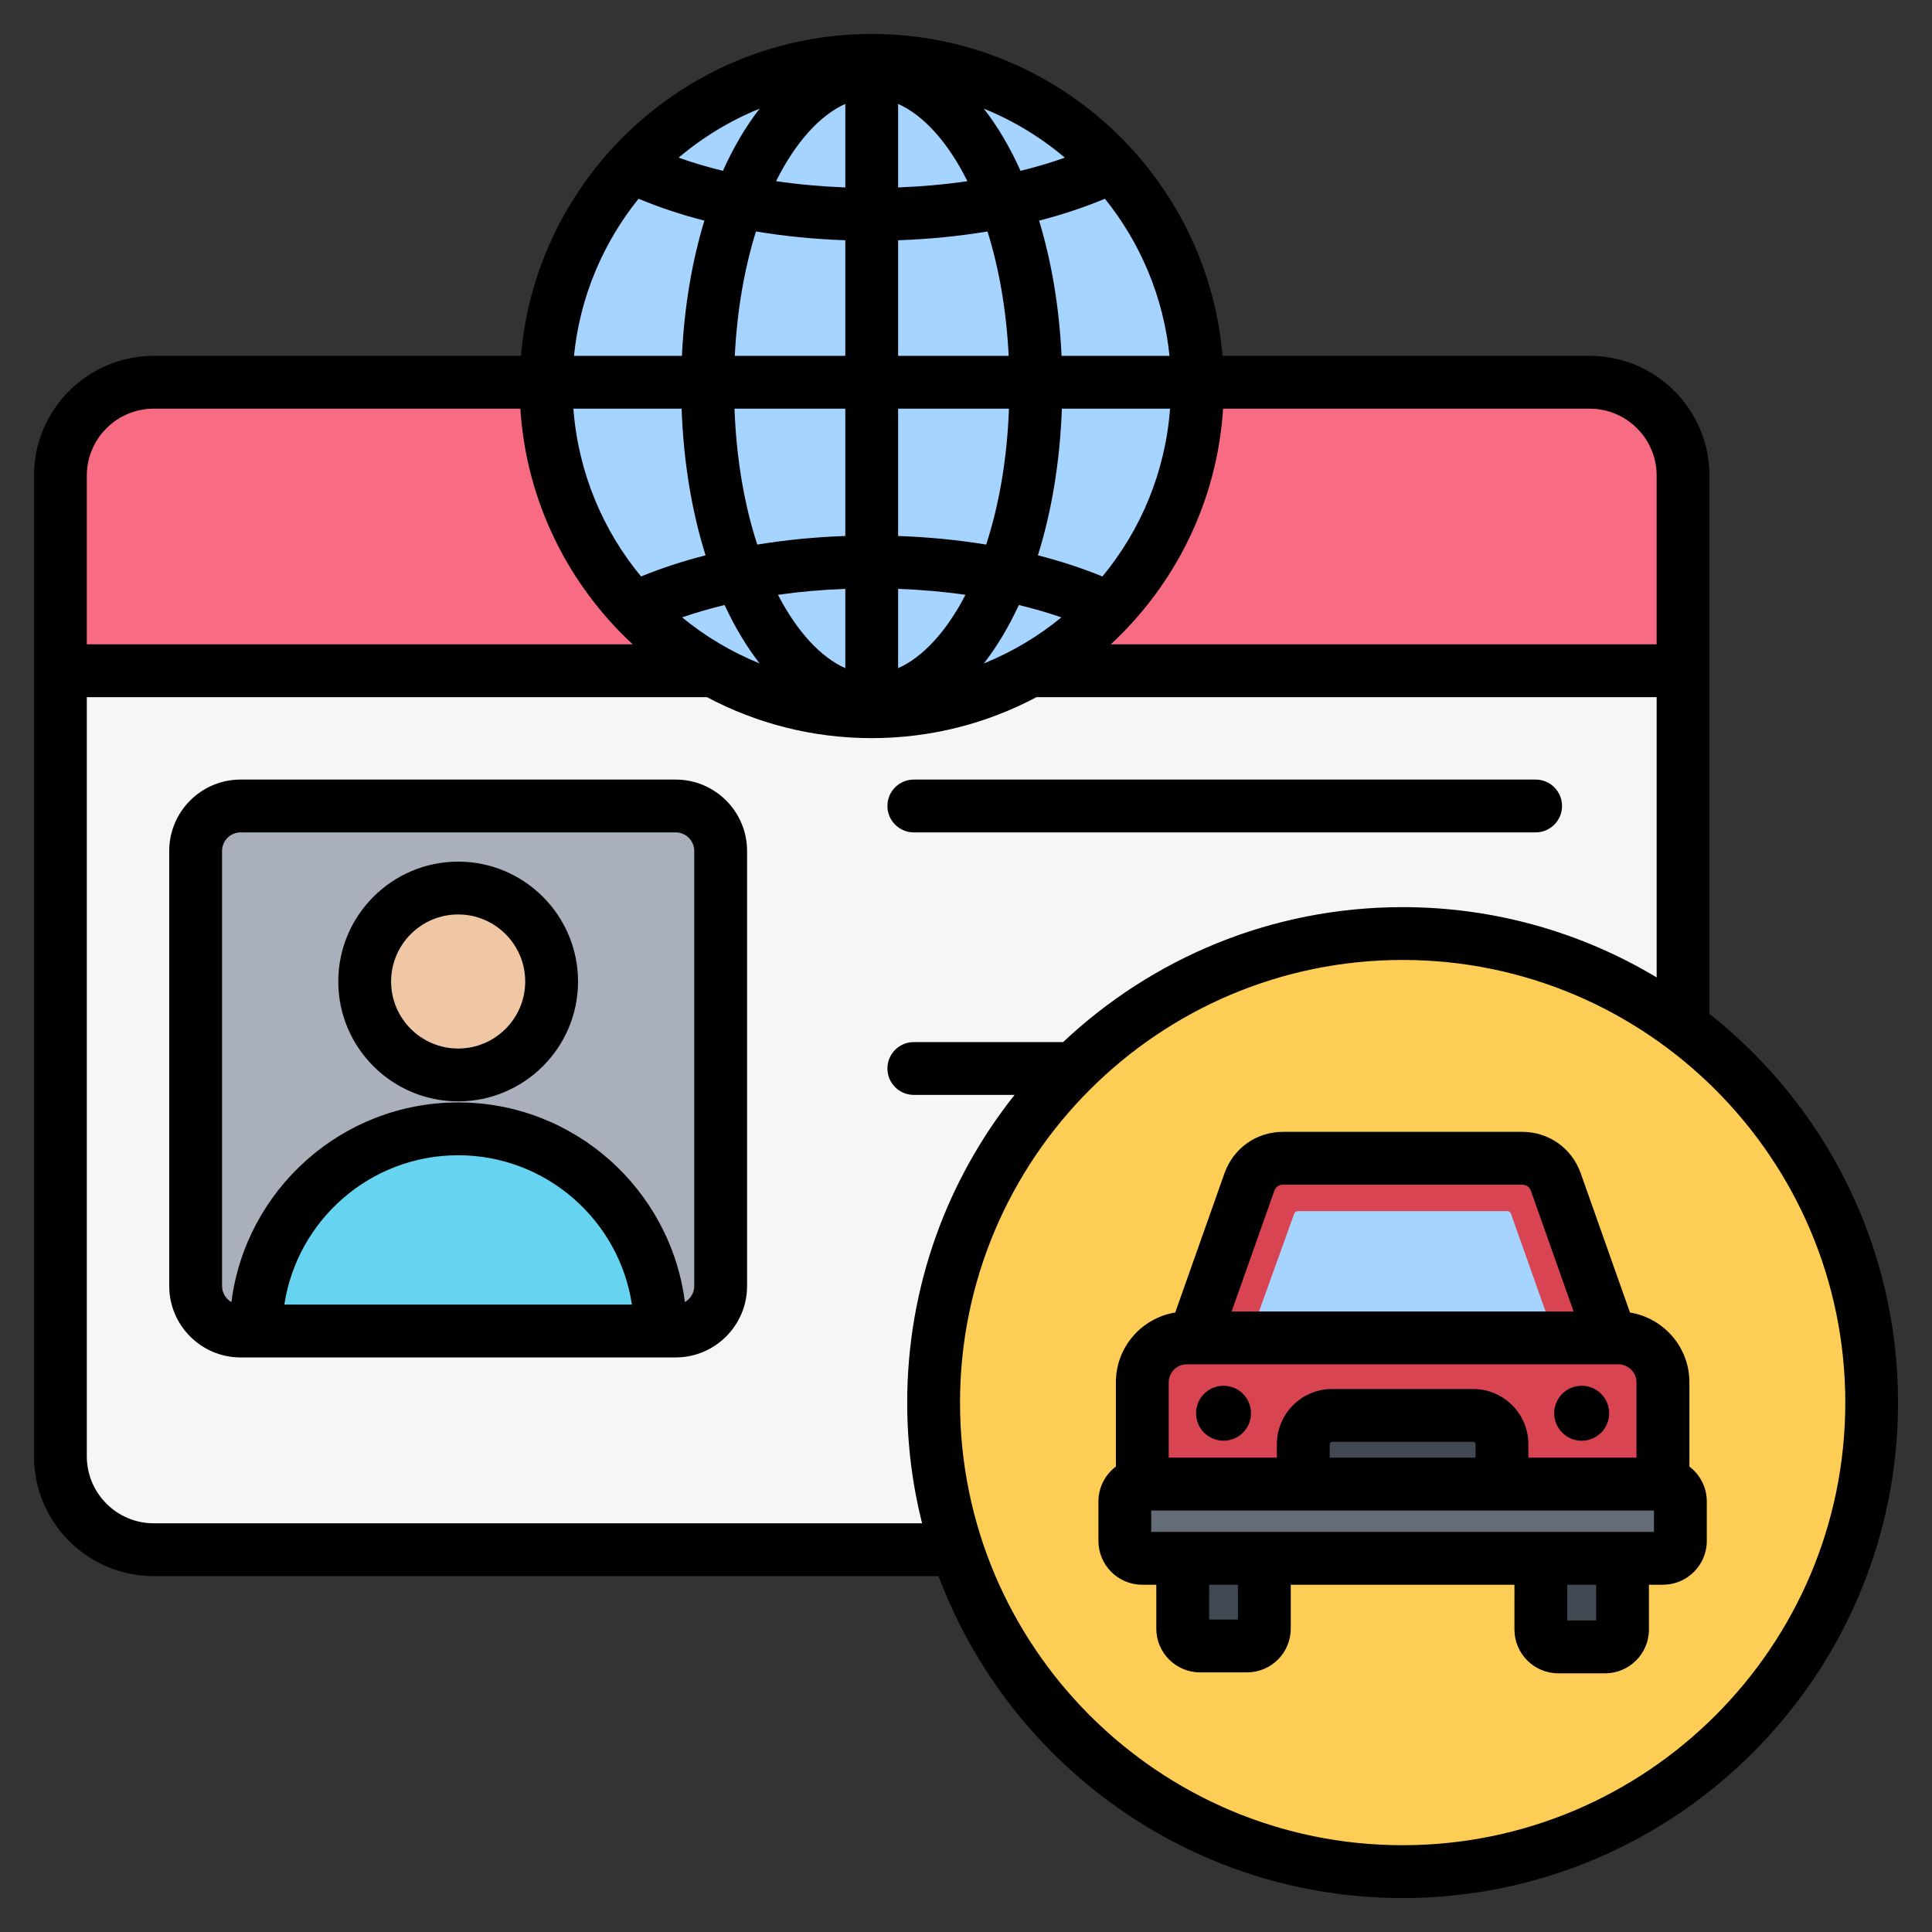
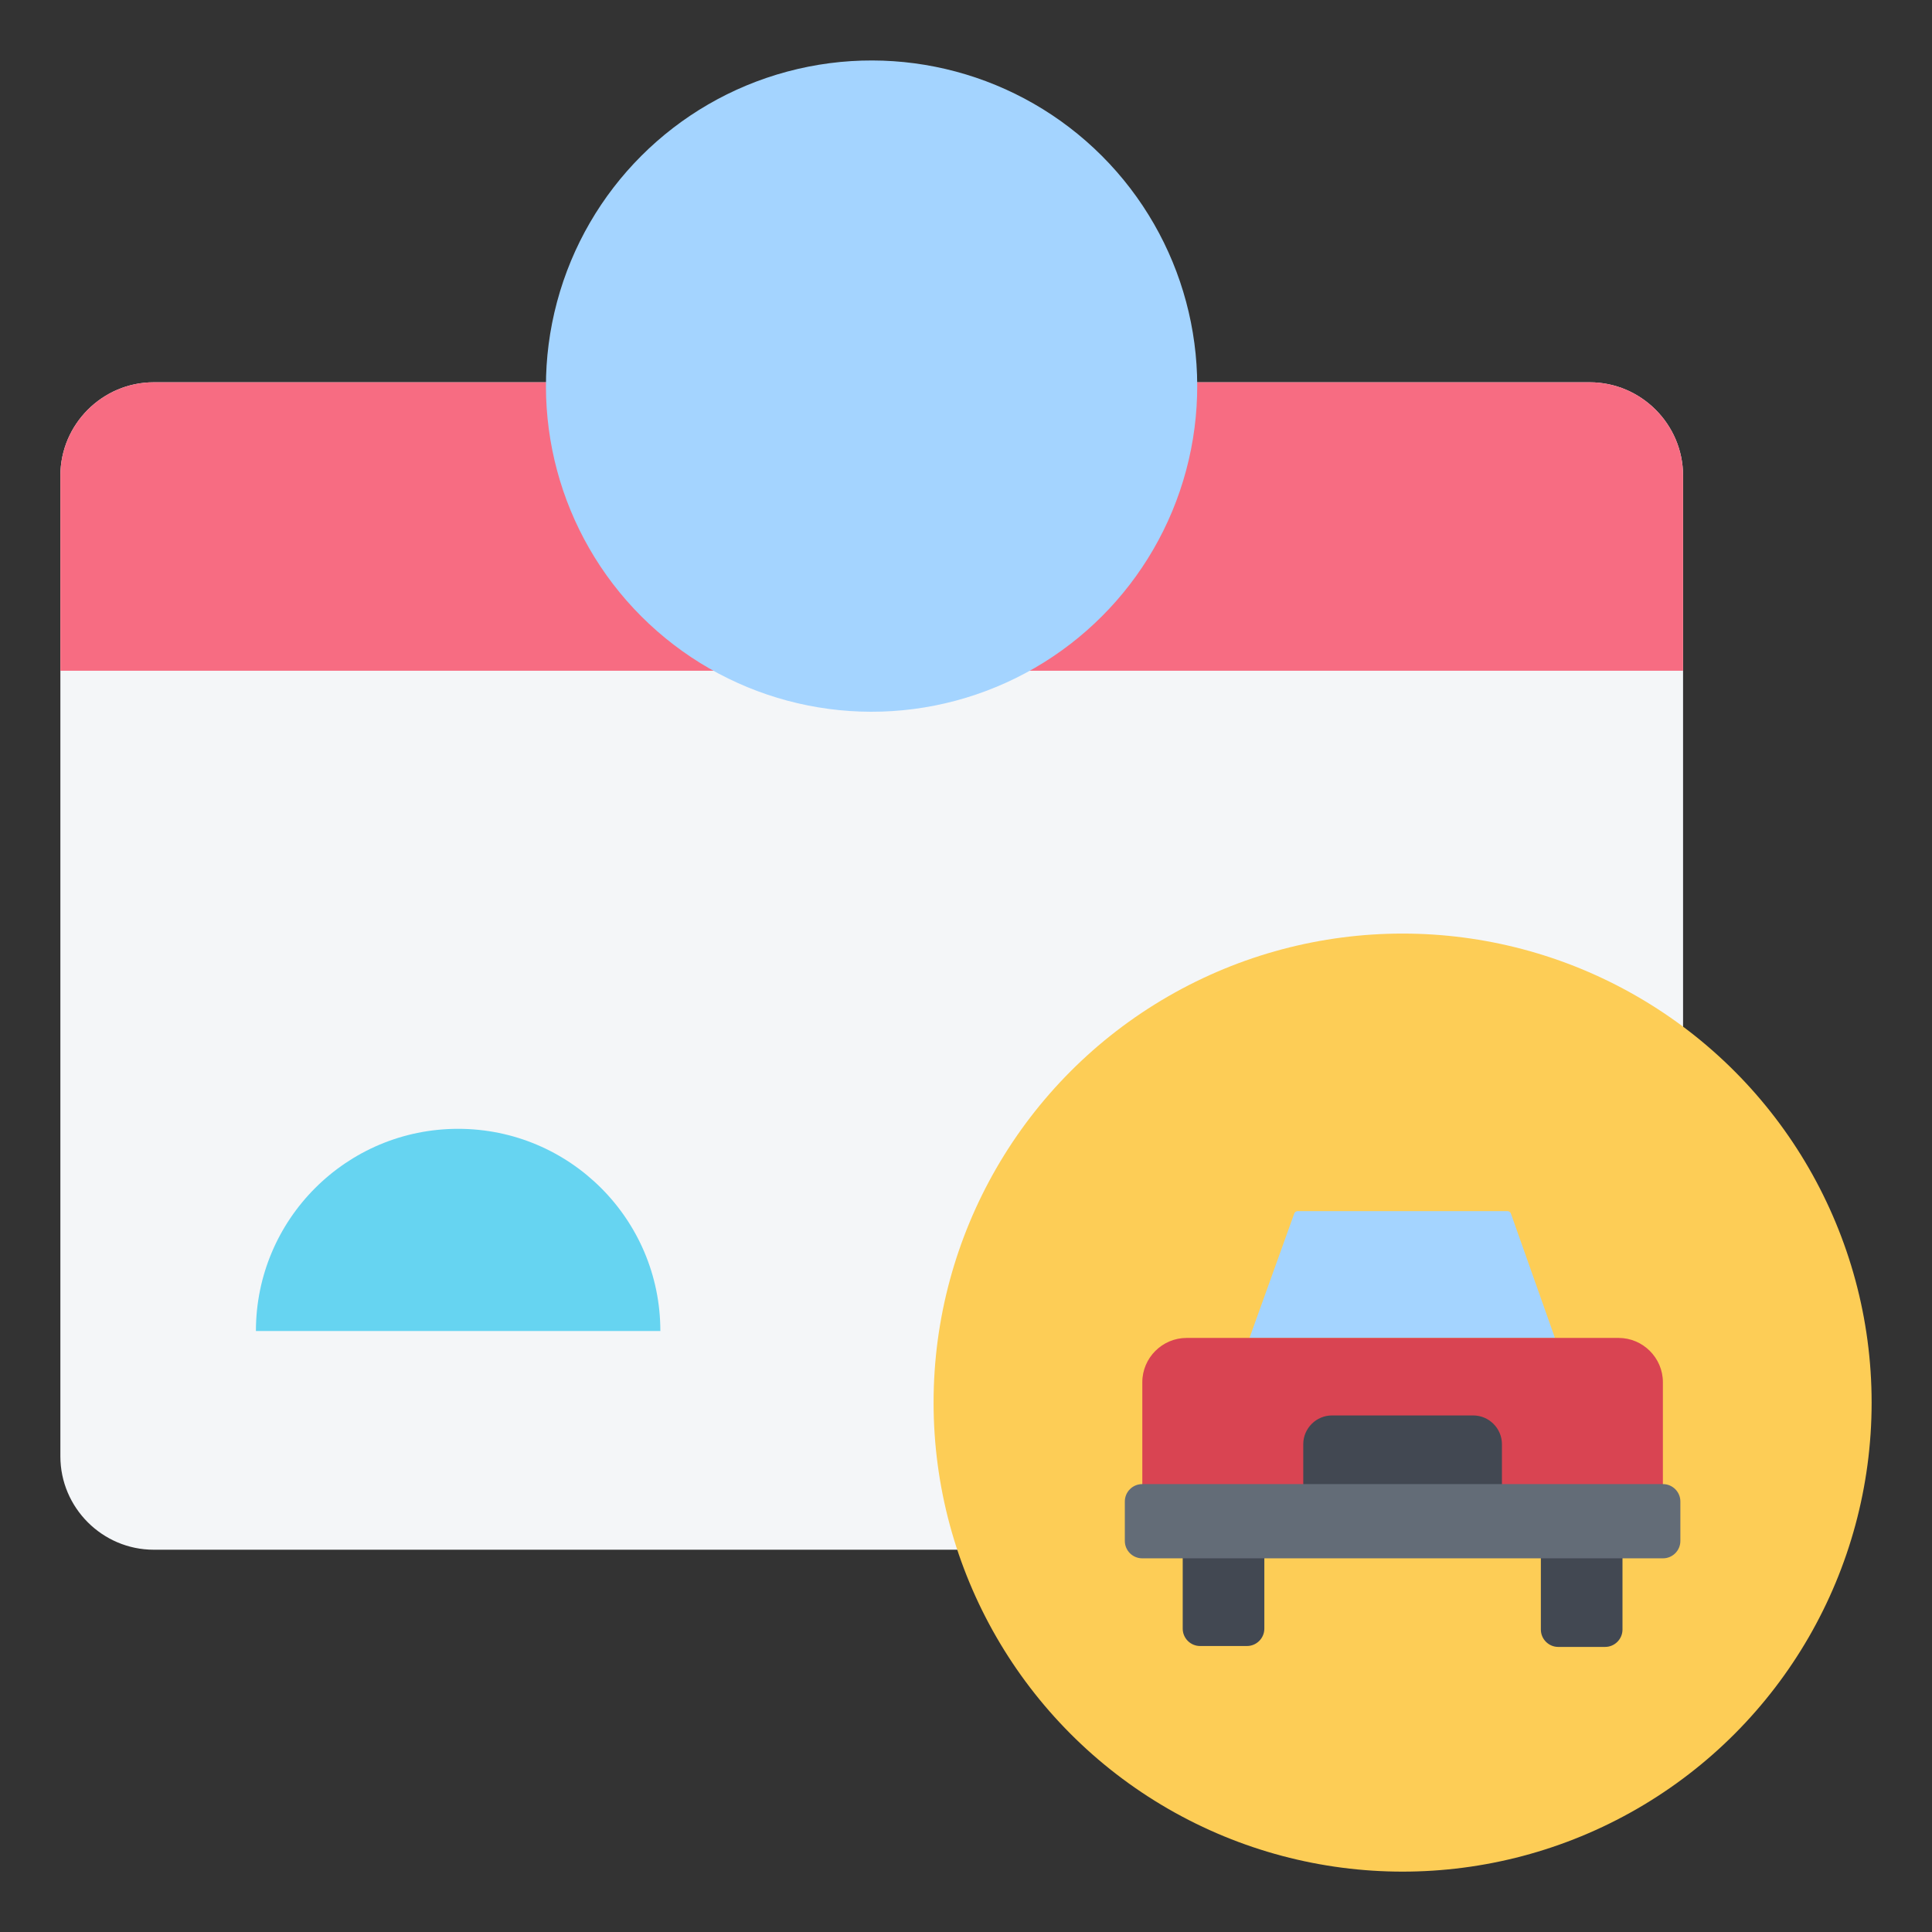
<svg xmlns="http://www.w3.org/2000/svg" id="Layer_1" enable-background="new 0 0 512 512" viewBox="0 0 512 512">
  <rect x="0" y="0" width="512" height="512" fill="#333333" stroke="none" />
  <g>
    <g>
      <g clip-rule="evenodd" fill-rule="evenodd">
        <path d="m40.742 101.309h380.545c13.608 0 24.742 11.135 24.742 24.742v259.898c0 13.607-11.135 24.742-24.742 24.742h-380.545c-13.607 0-24.742-11.134-24.742-24.742v-259.898c0-13.608 11.134-24.742 24.742-24.742z" fill="#f4f6f8" />
        <path d="m40.742 101.309h380.545c13.608 0 24.742 11.134 24.742 24.742v51.703h-430.029v-51.703c0-13.608 11.134-24.742 24.742-24.742z" fill="#f76c82" />
-         <path d="m63.765 213.591h115.293c6.569 0 11.928 5.358 11.928 11.928v115.293c0 6.57-5.358 11.928-11.928 11.928h-115.293c-6.57 0-11.928-5.358-11.928-11.928v-115.294c0-6.569 5.358-11.927 11.928-11.927z" fill="#a9b0bb" />
-         <path d="m96.645 260.109c0 13.68 11.089 24.768 24.768 24.768 13.68 0 24.768-11.088 24.768-24.768 0-13.676-11.088-24.765-24.768-24.765-13.679.001-24.768 11.09-24.768 24.765z" fill="#efc7a4" />
        <path d="m175.001 352.739h-107.179c0-29.595 23.996-53.588 53.591-53.588s53.588 23.993 53.588 53.588z" fill="#66d4f1" />
      </g>
      <g>
        <ellipse clip-rule="evenodd" cx="231.015" cy="102.31" fill="#a4d4ff" fill-rule="evenodd" rx="86.31" ry="86.31" transform="matrix(.707 -.707 .707 .707 -4.681 193.318)" />
      </g>
      <g clip-rule="evenodd" fill-rule="evenodd">
        <circle cx="371.704" cy="371.704" fill="#fdcd56" r="124.296" />
        <g>
-           <path d="m340.046 306.957 63.315.001c4.098 0 7.585 2.465 8.952 6.328l16.205 45.898h-113.828l16.404-45.898c1.379-3.859 4.854-6.329 8.952-6.329z" fill="#d94452" />
          <path d="m342.981 321.618-11.849 32.947h80.94l-11.661-32.942c-.144-.407-.511-.666-.943-.666l-55.547-.001c-.429.001-.795.258-.94.662z" fill="#a4d4ff" />
          <path d="m412.949 380.42h12.423c2.536 0 4.604 2.069 4.604 4.604v46.822c0 2.536-2.068 4.604-4.604 4.604h-12.423c-2.536 0-4.604-2.068-4.604-4.604v-46.822c0-2.536 2.068-4.604 4.604-4.604zm-94.914-.24h12.423c2.536 0 4.604 2.069 4.604 4.604v46.822c0 2.536-2.068 4.604-4.604 4.604h-12.423c-2.536 0-4.604-2.068-4.604-4.604v-46.822c0-2.535 2.068-4.604 4.604-4.604z" fill="#424852" />
          <path d="m314.465 354.566h114.478c6.457 0 11.74 5.283 11.74 11.74v33.447c0 6.457-5.283 11.74-11.74 11.74h-114.478c-6.457 0-11.74-5.283-11.74-11.74v-33.447c-.001-6.457 5.282-11.74 11.74-11.74z" fill="#d94452" />
          <path d="m398.029 400.59h-52.651v-17.863c0-4.191 3.428-7.62 7.619-7.62h37.413c4.191 0 7.619 3.429 7.619 7.62z" fill="#424852" />
          <path d="m302.696 393.302h138.015c2.536 0 4.604 2.068 4.604 4.604v10.463c0 2.536-2.068 4.604-4.604 4.604h-138.015c-2.536 0-4.604-2.069-4.604-4.604v-10.463c0-2.536 2.068-4.604 4.604-4.604z" fill="#636c77" />
        </g>
      </g>
    </g>
-     <path clip-rule="evenodd" d="m438.315 405.967h-133.222v-5.665h133.223v5.665zm-15.33 23.472h-7.642v-9.467h7.642zm-94.92-.241h-7.633v-9.227h7.633zm62.969-42.9h-38.651v-3.576c0-.324.292-.621.621-.621h37.409c.32 0 .621.297.621.621zm-76.573-24.737c-2.569 0-4.738 2.169-4.738 4.738v19.998h28.661v-3.576c0-8.061 6.56-14.62 14.62-14.62h37.409c8.061 0 14.62 6.559 14.62 14.62v3.576h28.652v-19.997c0-2.569-2.174-4.738-4.743-4.738h-114.481zm23.232-45.94c.381-1.082 1.219-1.67 2.353-1.67h63.318c1.143 0 1.972.588 2.353 1.67l11.307 31.936h-90.628zm110.015 73.03v-22.351c0-9.298-6.846-17.02-15.745-18.469l-13.048-36.882c-2.362-6.682-8.47-11.002-15.552-11.002h-63.318c-7.082 0-13.18 4.32-15.552 11.002l-13.048 36.882c-8.903 1.449-15.721 9.171-15.721 18.469v22.351c-2.8 2.117-4.63 5.468-4.63 9.246v10.465c0 6.399 5.209 11.608 11.599 11.608h3.741v11.627c0 6.4 5.209 11.599 11.599 11.599h12.432c6.4 0 11.599-5.2 11.599-11.599v-11.627h59.28v11.867c0 6.404 5.209 11.604 11.608 11.604h12.423c6.399 0 11.608-5.2 11.608-11.604v-11.867h3.727c6.385 0 11.608-5.209 11.608-11.608v-10.465c.001-3.778-1.834-7.128-4.61-9.246zm-35.833-14.131c0-4.023 3.261-7.279 7.289-7.279 4.019 0 7.289 3.256 7.289 7.279 0 4.028-3.27 7.289-7.289 7.289-4.028 0-7.289-3.261-7.289-7.289zm-94.91 0c0-4.023 3.261-7.279 7.289-7.279 4.018 0 7.279 3.256 7.279 7.279 0 4.028-3.261 7.289-7.279 7.289-4.028 0-7.289-3.261-7.289-7.289zm54.739 114.481c64.682 0 117.318-52.622 117.318-117.299 0-64.682-52.636-117.304-117.318-117.304-64.677 0-117.29 52.622-117.29 117.304 0 64.677 52.613 117.299 117.29 117.299zm-330.963-85.311h203.613c-2.569-10.249-3.938-20.958-3.938-31.988 0-30.793 10.649-59.134 28.459-81.542h-26.704c-3.868 0-6.997-3.129-6.997-7.002 0-3.868 3.129-6.997 6.997-6.997h39.573c23.518-22.163 55.177-35.762 89.96-35.762 24.6 0 47.629 6.809 67.326 18.62v-74.267h-164.354c-13.034 6.926-27.894 10.86-43.663 10.86-15.759 0-30.619-3.934-43.663-10.86h-164.344v201.189c0 9.792 7.957 17.749 17.735 17.749zm0-295.389h97.16c1.572 24.619 12.733 46.669 29.772 62.447h-144.667v-44.698c0-9.792 7.957-17.749 17.735-17.749zm128.48-55.629c5.421 2.259 11.265 4.207 17.444 5.797-3.261 10.733-5.341 22.85-5.948 35.832h-28.605c1.571-15.664 7.74-29.992 17.109-41.629zm112.104 41.63c-.612-12.983-2.691-25.099-5.953-35.832 6.183-1.591 12.023-3.539 17.444-5.797 9.368 11.637 15.528 25.965 17.109 41.63h-28.6zm-11.321 66.028c3.92.951 7.679 2.042 11.27 3.28-6.15 5.049-13.067 9.18-20.549 12.211 3.458-4.433 6.578-9.642 9.279-15.491zm-89.241 3.28c3.581-1.238 7.35-2.329 11.27-3.28 2.701 5.849 5.821 11.058 9.28 15.491-7.478-3.031-14.399-7.163-20.55-12.211zm43.249-55.309v33.739c-7.999.282-15.829 1.049-23.33 2.282-3.327-10.211-5.529-22.37-6.037-36.021zm0-44.632v30.633h-29.287c.621-12.371 2.64-23.48 5.618-32.962 7.6 1.261 15.542 2.051 23.669 2.329zm-32.431-18.398c-4.089-.998-8.018-2.16-11.74-3.492 6.371-5.397 13.613-9.802 21.471-12.987-3.651 4.677-6.926 10.23-9.731 16.479zm32.431-17.731v22.13c-6.277-.24-12.427-.791-18.347-1.652 5.181-10.389 11.661-17.5 18.347-20.478zm36.712 1.252c7.858 3.186 15.091 7.59 21.471 12.987-3.722 1.332-7.651 2.494-11.741 3.492-2.812-6.249-6.083-11.802-9.73-16.479zm-22.713 20.878v-22.13c6.701 2.978 13.185 10.089 18.361 20.478-5.92.862-12.07 1.412-18.361 1.652zm0 44.632v-30.633c8.145-.278 16.083-1.068 23.683-2.329 2.979 9.482 4.997 20.591 5.619 32.962zm0 82.766v-21.015c6.113.226 12.093.748 17.853 1.576-5.092 9.83-11.369 16.559-17.853 19.439zm-13.999 0c-6.47-2.88-12.747-9.609-17.839-19.439 5.76-.828 11.741-1.35 17.839-1.576zm37.334-32.746c-7.491-1.233-15.321-2-23.335-2.282v-33.739h29.372c-.499 13.651-2.711 25.81-6.037 36.021zm48.73-36.021c-1.261 16.817-7.774 32.2-17.923 44.467-5.322-2.179-11.049-4.061-17.1-5.6 3.614-11.529 5.849-24.709 6.352-38.868h28.671zm-129.444 0h-28.68c1.27 16.817 7.783 32.2 17.933 44.467 5.317-2.179 11.039-4.061 17.1-5.6-3.624-11.528-5.85-24.708-6.353-38.867zm258.398 17.749c0-9.792-7.957-17.749-17.74-17.749h-97.159c-1.567 24.619-12.728 46.669-29.767 62.447h144.666zm13.995 142.639v-142.639c0-17.509-14.23-31.748-31.734-31.748h-97.305c-4.071-47.714-44.214-85.302-92.972-85.302-48.749 0-88.892 37.588-92.958 85.302h-97.315c-17.5 0-31.739 14.239-31.739 31.748v259.891c0 17.509 14.239 31.748 31.739 31.748h207.984c18.681 49.78 66.758 85.311 122.979 85.311 72.38 0 131.293-58.899 131.293-131.298 0-41.715-19.527-78.94-49.972-103.013zm-217.852-55.097c0-3.873 3.129-7.002 6.997-7.002h164.783c3.868 0 7.002 3.129 7.002 7.002 0 3.859-3.134 6.997-7.002 6.997h-164.782c-3.869 0-6.998-3.139-6.998-6.997zm-113.76 64.277c-9.802 0-17.768-7.966-17.768-17.759 0-9.802 7.966-17.773 17.768-17.773s17.773 7.971 17.773 17.773c-.001 9.793-7.972 17.759-17.773 17.759zm0-49.53c17.524 0 31.772 14.253 31.772 31.772 0 17.509-14.248 31.758-31.772 31.758-17.509 0-31.767-14.248-31.767-31.758 0-17.519 14.257-31.772 31.767-31.772zm62.569 112.471c0 1.821-.998 3.397-2.48 4.249-3.788-29.79-29.278-52.909-60.089-52.909-30.807 0-56.301 23.118-60.089 52.909-1.482-.852-2.48-2.428-2.48-4.249v-115.3c0-2.71 2.212-4.922 4.922-4.922h115.299c2.71 0 4.917 2.212 4.917 4.922zm-108.627 4.918c3.388-22.37 22.747-39.578 46.058-39.578s42.684 17.208 46.058 39.578zm103.71-139.138c10.427 0 18.916 8.489 18.916 18.921v115.3c0 10.427-8.489 18.921-18.916 18.921h-115.3c-10.432 0-18.921-8.493-18.921-18.921v-115.3c0-10.432 8.489-18.921 18.921-18.921z" fill-rule="evenodd" />
  </g>
</svg>